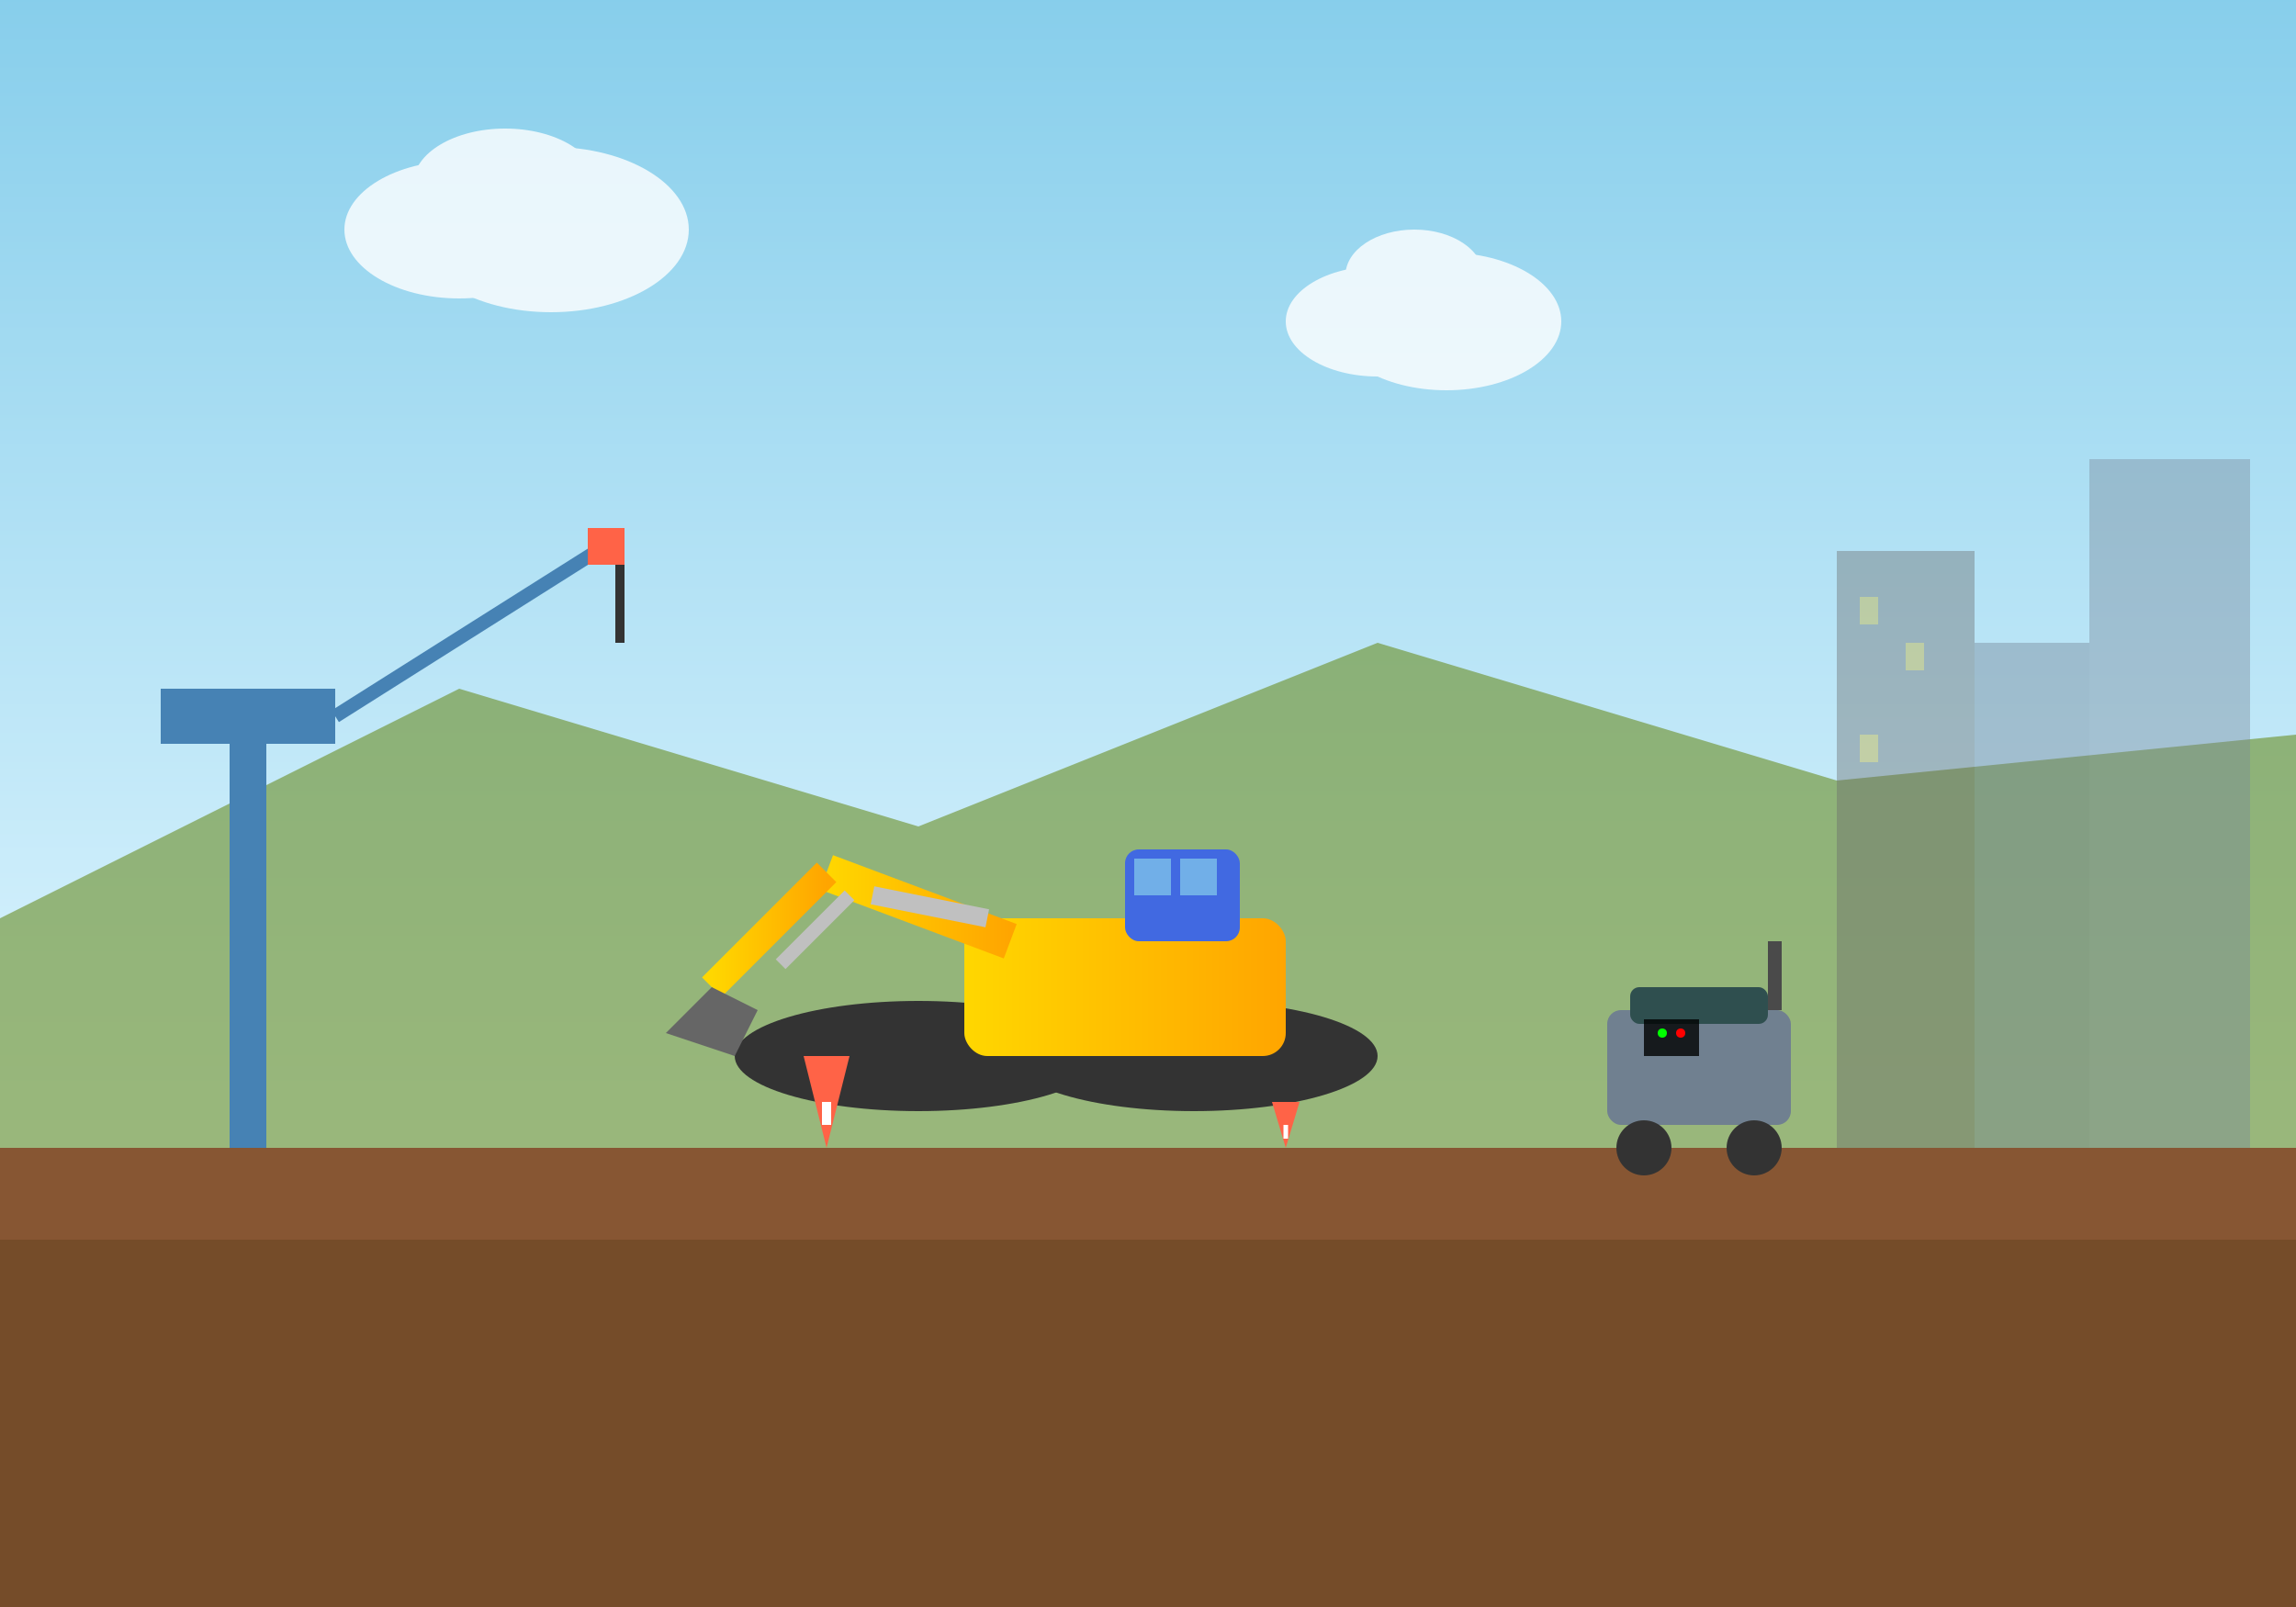
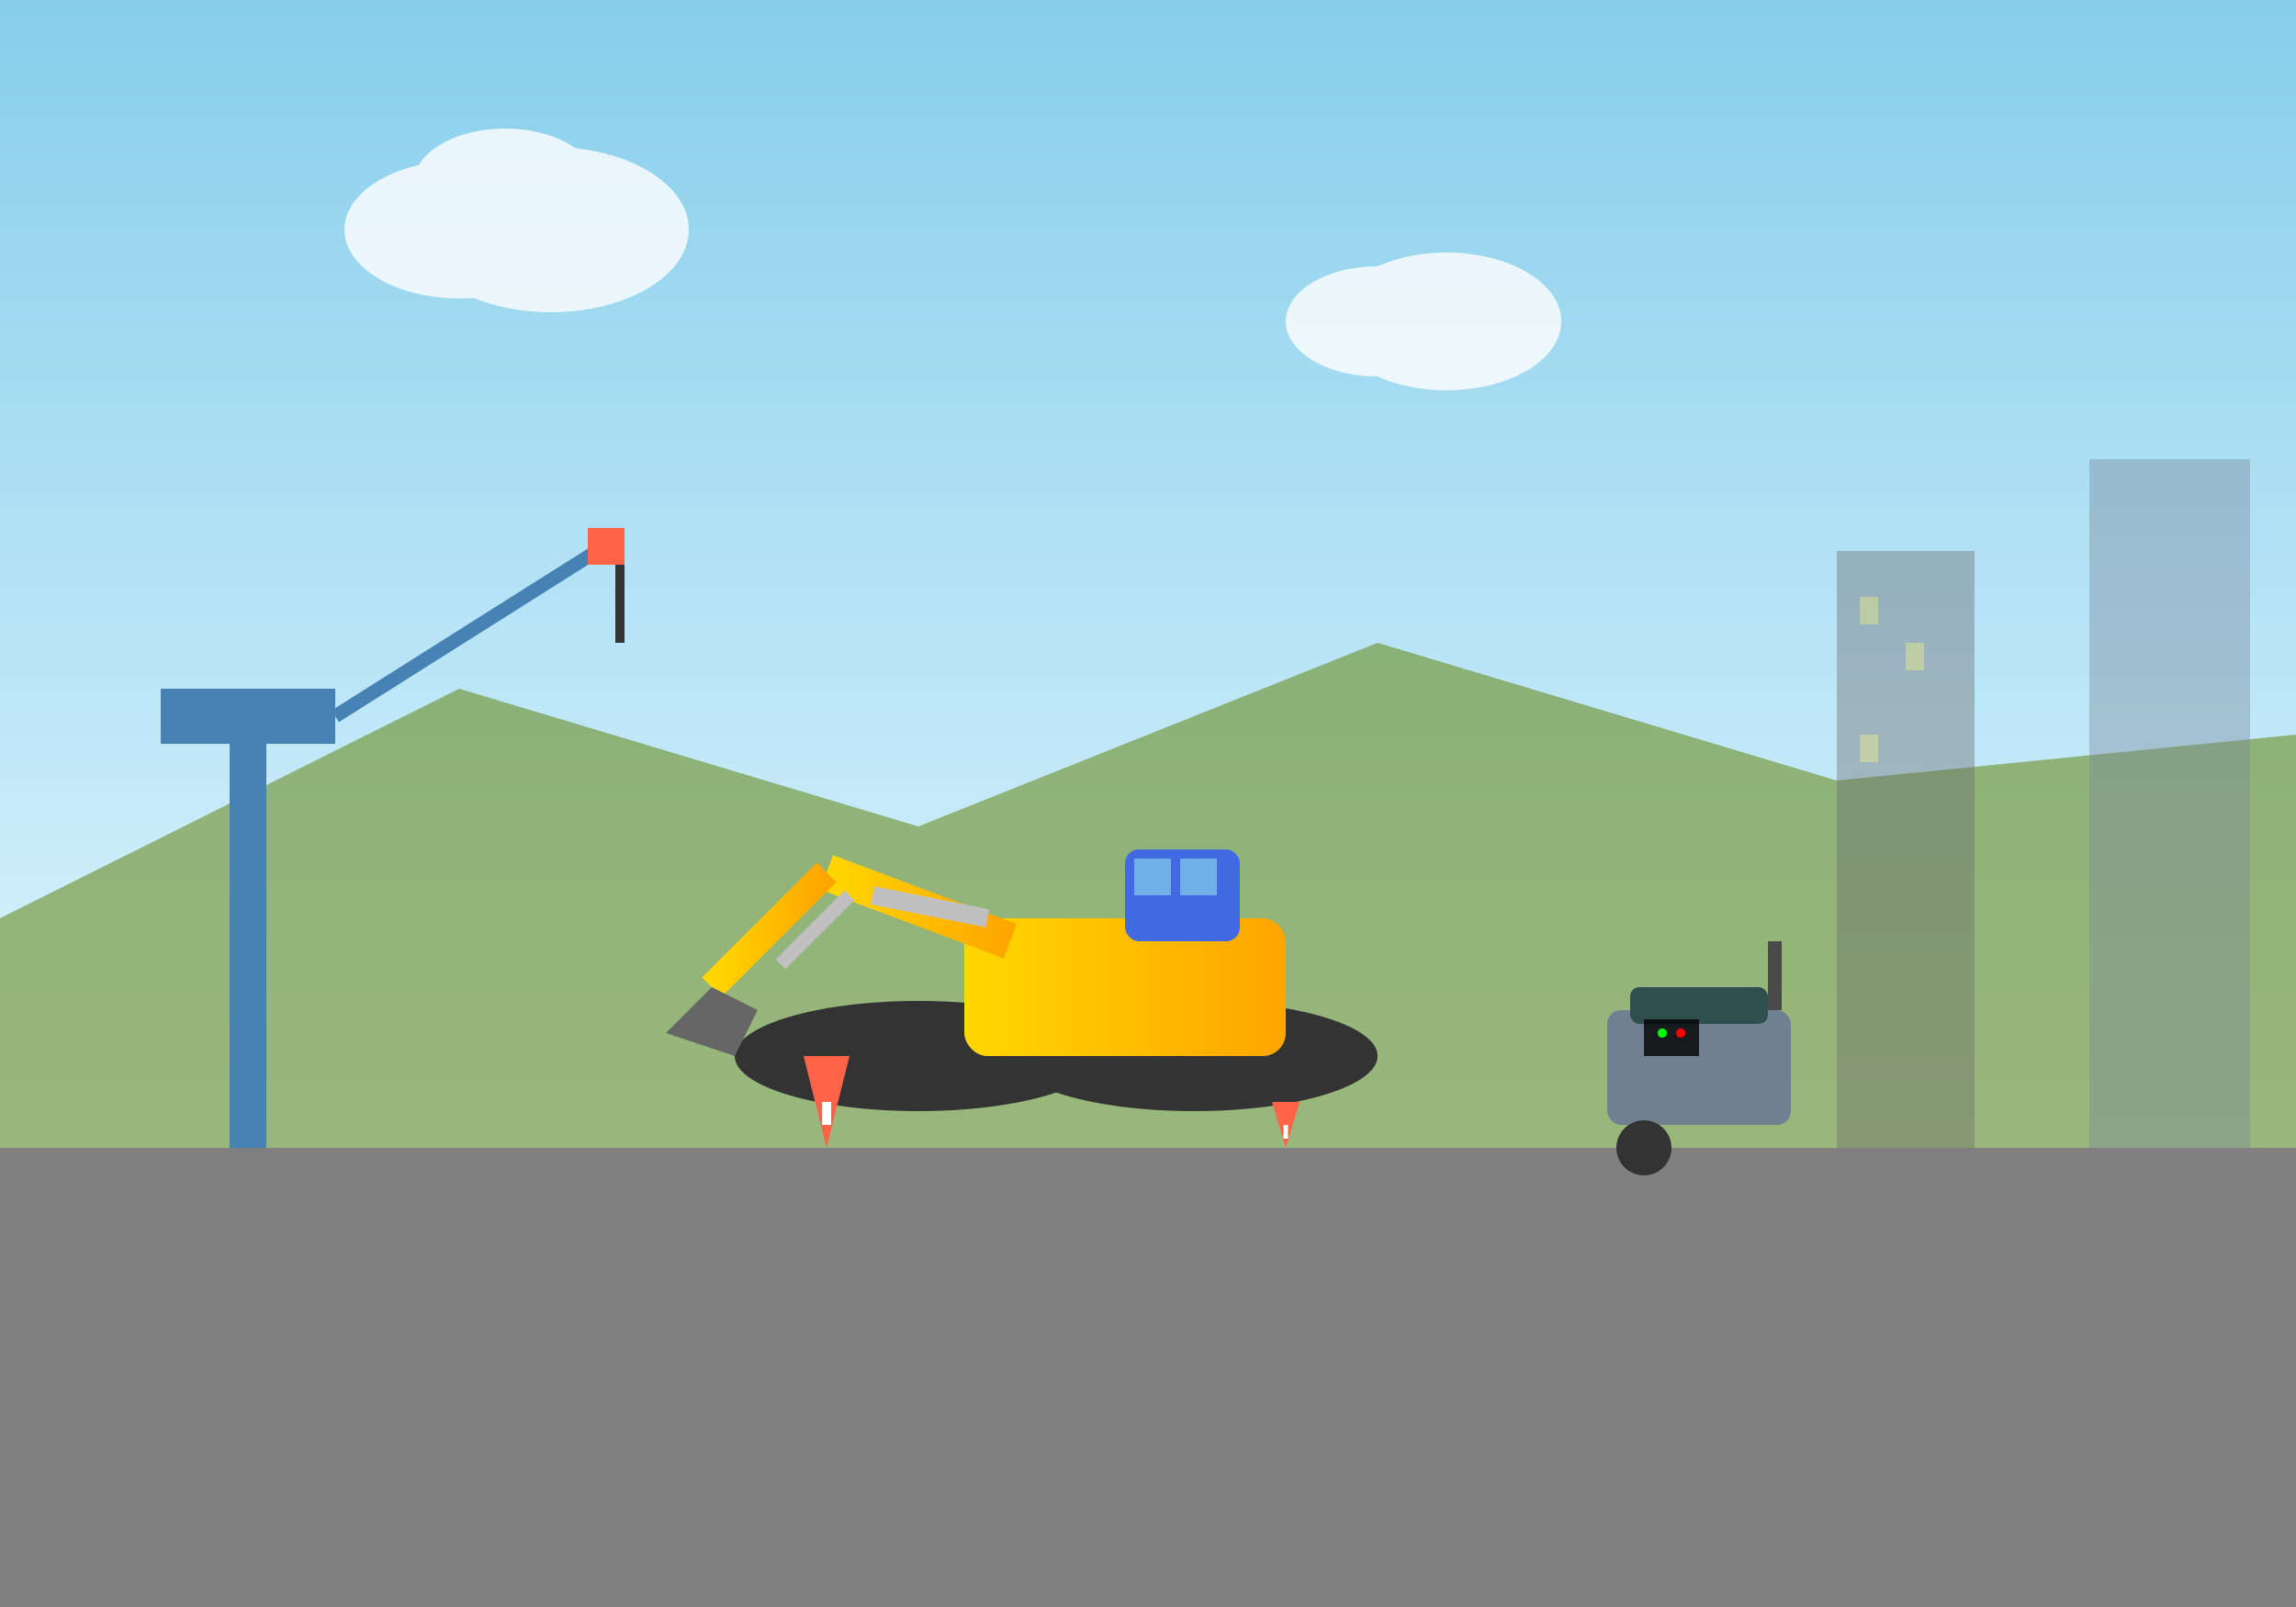
<svg xmlns="http://www.w3.org/2000/svg" viewBox="0 0 500 350" width="500" height="350">
  <rect x="0" y="0" width="500" height="350" fill="#808080" stroke="none" />
  <defs>
    <linearGradient id="skyGradient" x1="0%" y1="0%" x2="0%" y2="100%">
      <stop offset="0%" style="stop-color:#87CEEB;stop-opacity:1" />
      <stop offset="100%" style="stop-color:#E0F6FF;stop-opacity:1" />
    </linearGradient>
    <linearGradient id="excavatorGradient" x1="0%" y1="0%" x2="100%" y2="0%">
      <stop offset="0%" style="stop-color:#FFD700;stop-opacity:1" />
      <stop offset="100%" style="stop-color:#FFA500;stop-opacity:1" />
    </linearGradient>
  </defs>
  <rect width="500" height="250" fill="url(#skyGradient)" />
-   <rect y="250" width="500" height="100" fill="#8B4513" opacity="0.7" />
-   <rect y="270" width="500" height="80" fill="#654321" opacity="0.5" />
  <polygon points="0,200 100,150 200,180 300,140 400,170 500,160 500,250 0,250" fill="#6B8E23" opacity="0.6" />
  <g transform="translate(50, 100)">
    <rect x="0" y="50" width="8" height="100" fill="#4682B4" />
    <rect x="-15" y="50" width="38" height="12" fill="#4682B4" />
    <line x1="23" y1="56" x2="80" y2="20" stroke="#4682B4" stroke-width="3" />
    <rect x="78" y="15" width="8" height="8" fill="#FF6347" />
    <line x1="85" y1="23" x2="85" y2="40" stroke="#333" stroke-width="2" />
  </g>
  <g transform="translate(200, 180)">
    <ellipse cx="0" cy="50" rx="40" ry="12" fill="#333" />
    <ellipse cx="60" cy="50" rx="40" ry="12" fill="#333" />
    <rect x="10" y="20" width="70" height="30" fill="url(#excavatorGradient)" rx="5" />
    <rect x="45" y="5" width="25" height="20" fill="#4169E1" rx="3" />
    <rect x="47" y="7" width="8" height="8" fill="#87CEEB" opacity="0.7" />
    <rect x="57" y="7" width="8" height="8" fill="#87CEEB" opacity="0.7" />
    <line x1="20" y1="25" x2="-20" y2="10" stroke="url(#excavatorGradient)" stroke-width="8" />
    <line x1="-20" y1="10" x2="-45" y2="35" stroke="url(#excavatorGradient)" stroke-width="6" />
-     <path d="M-45 35 L-55 45 L-40 50 L-35 40 Z" fill="#666" />
+     <path d="M-45 35 L-55 45 L-40 50 L-35 40 " fill="#666" />
    <line x1="15" y1="20" x2="-10" y2="15" stroke="#C0C0C0" stroke-width="4" />
    <line x1="-15" y1="15" x2="-30" y2="30" stroke="#C0C0C0" stroke-width="3" />
  </g>
  <g transform="translate(350, 200)">
    <rect x="0" y="20" width="40" height="25" fill="#708090" rx="3" />
    <rect x="5" y="15" width="30" height="8" fill="#2F4F4F" rx="2" />
    <circle cx="8" cy="50" r="6" fill="#333" />
-     <circle cx="32" cy="50" r="6" fill="#333" />
    <rect x="35" y="5" width="3" height="15" fill="#4A4A4A" />
    <rect x="8" y="22" width="12" height="8" fill="#000" opacity="0.8" />
    <circle cx="12" cy="25" r="1" fill="#00FF00" />
    <circle cx="16" cy="25" r="1" fill="#FF0000" />
  </g>
  <g opacity="0.4">
    <rect x="400" y="120" width="30" height="130" fill="#696969" />
-     <rect x="430" y="140" width="25" height="110" fill="#708090" />
    <rect x="455" y="100" width="35" height="150" fill="#778899" />
    <rect x="405" y="130" width="4" height="6" fill="#FFD700" opacity="0.6" />
    <rect x="415" y="140" width="4" height="6" fill="#FFD700" opacity="0.6" />
    <rect x="405" y="160" width="4" height="6" fill="#FFD700" opacity="0.6" />
  </g>
  <g opacity="0.8">
    <ellipse cx="100" cy="50" rx="25" ry="15" fill="white" />
    <ellipse cx="120" cy="50" rx="30" ry="18" fill="white" />
    <ellipse cx="110" cy="40" rx="20" ry="12" fill="white" />
    <ellipse cx="300" cy="70" rx="20" ry="12" fill="white" />
    <ellipse cx="315" cy="70" rx="25" ry="15" fill="white" />
-     <ellipse cx="308" cy="60" rx="15" ry="10" fill="white" />
  </g>
  <g transform="translate(180, 220)">
    <polygon points="0,30 5,10 -5,10" fill="#FF6347" />
    <rect x="-1" y="20" width="2" height="5" fill="white" />
  </g>
  <g transform="translate(280, 235)">
    <polygon points="0,15 3,5 -3,5" fill="#FF6347" />
    <rect x="-0.5" y="10" width="1" height="3" fill="white" />
  </g>
</svg>